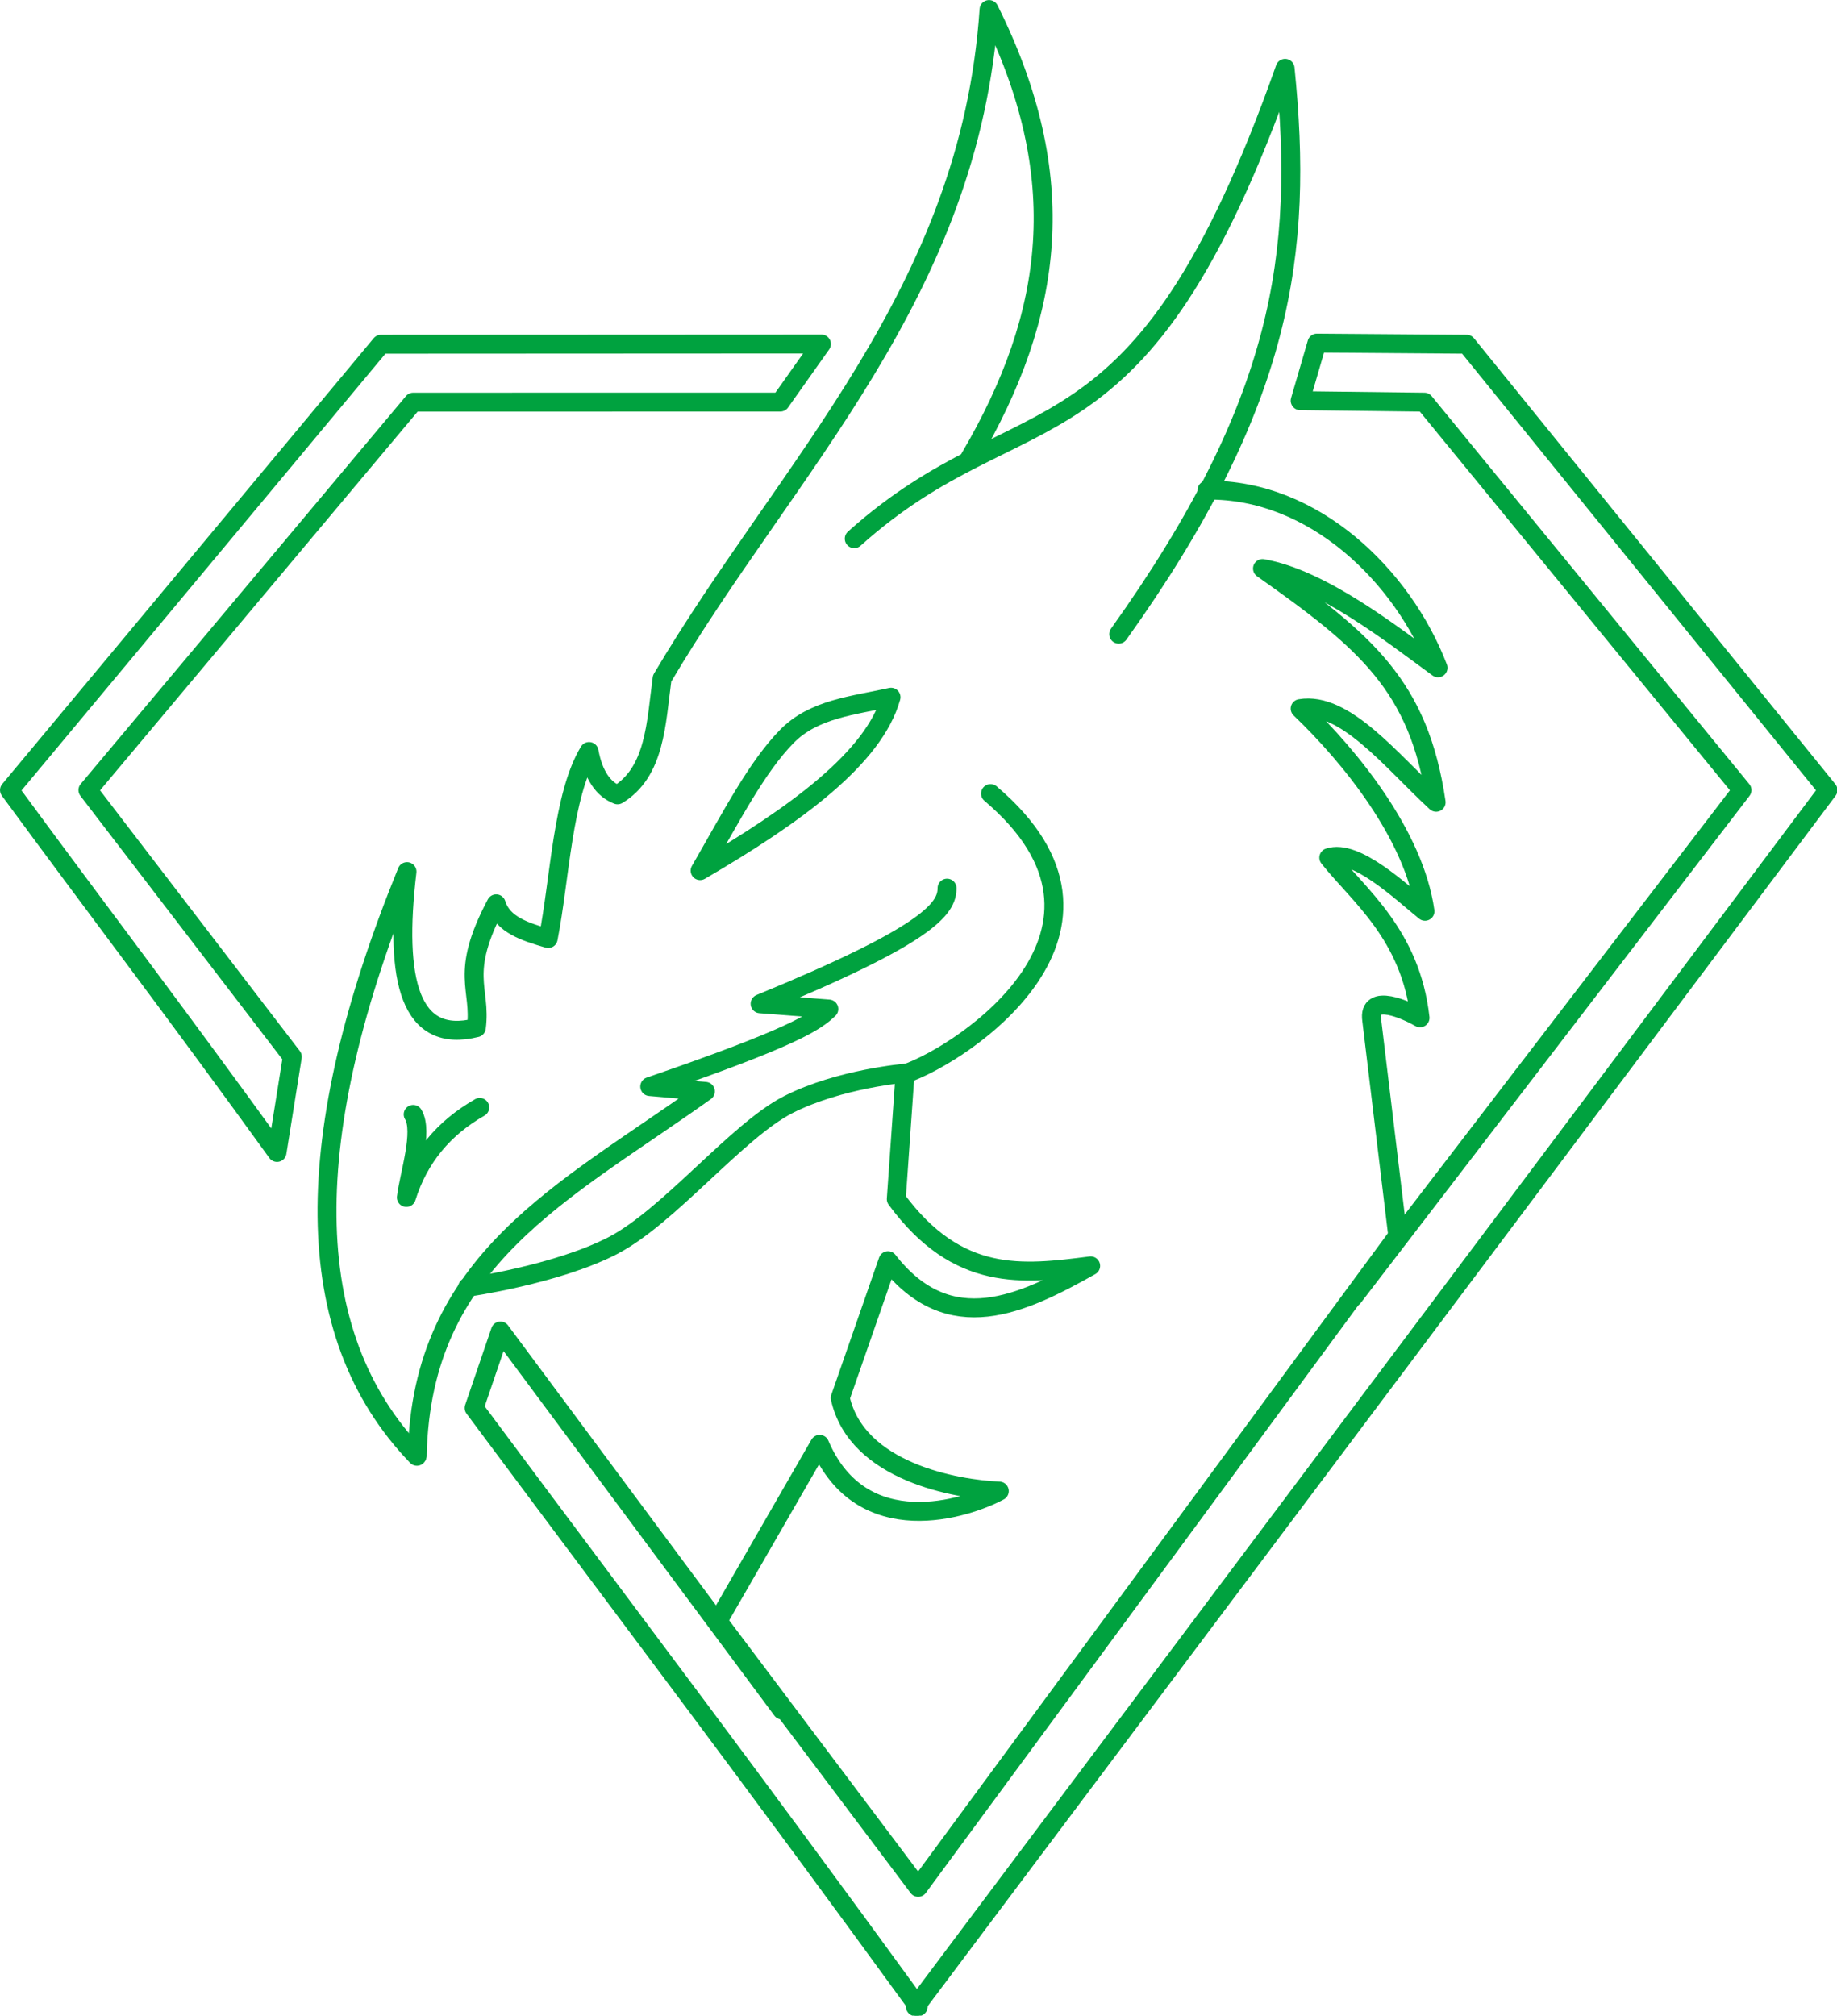
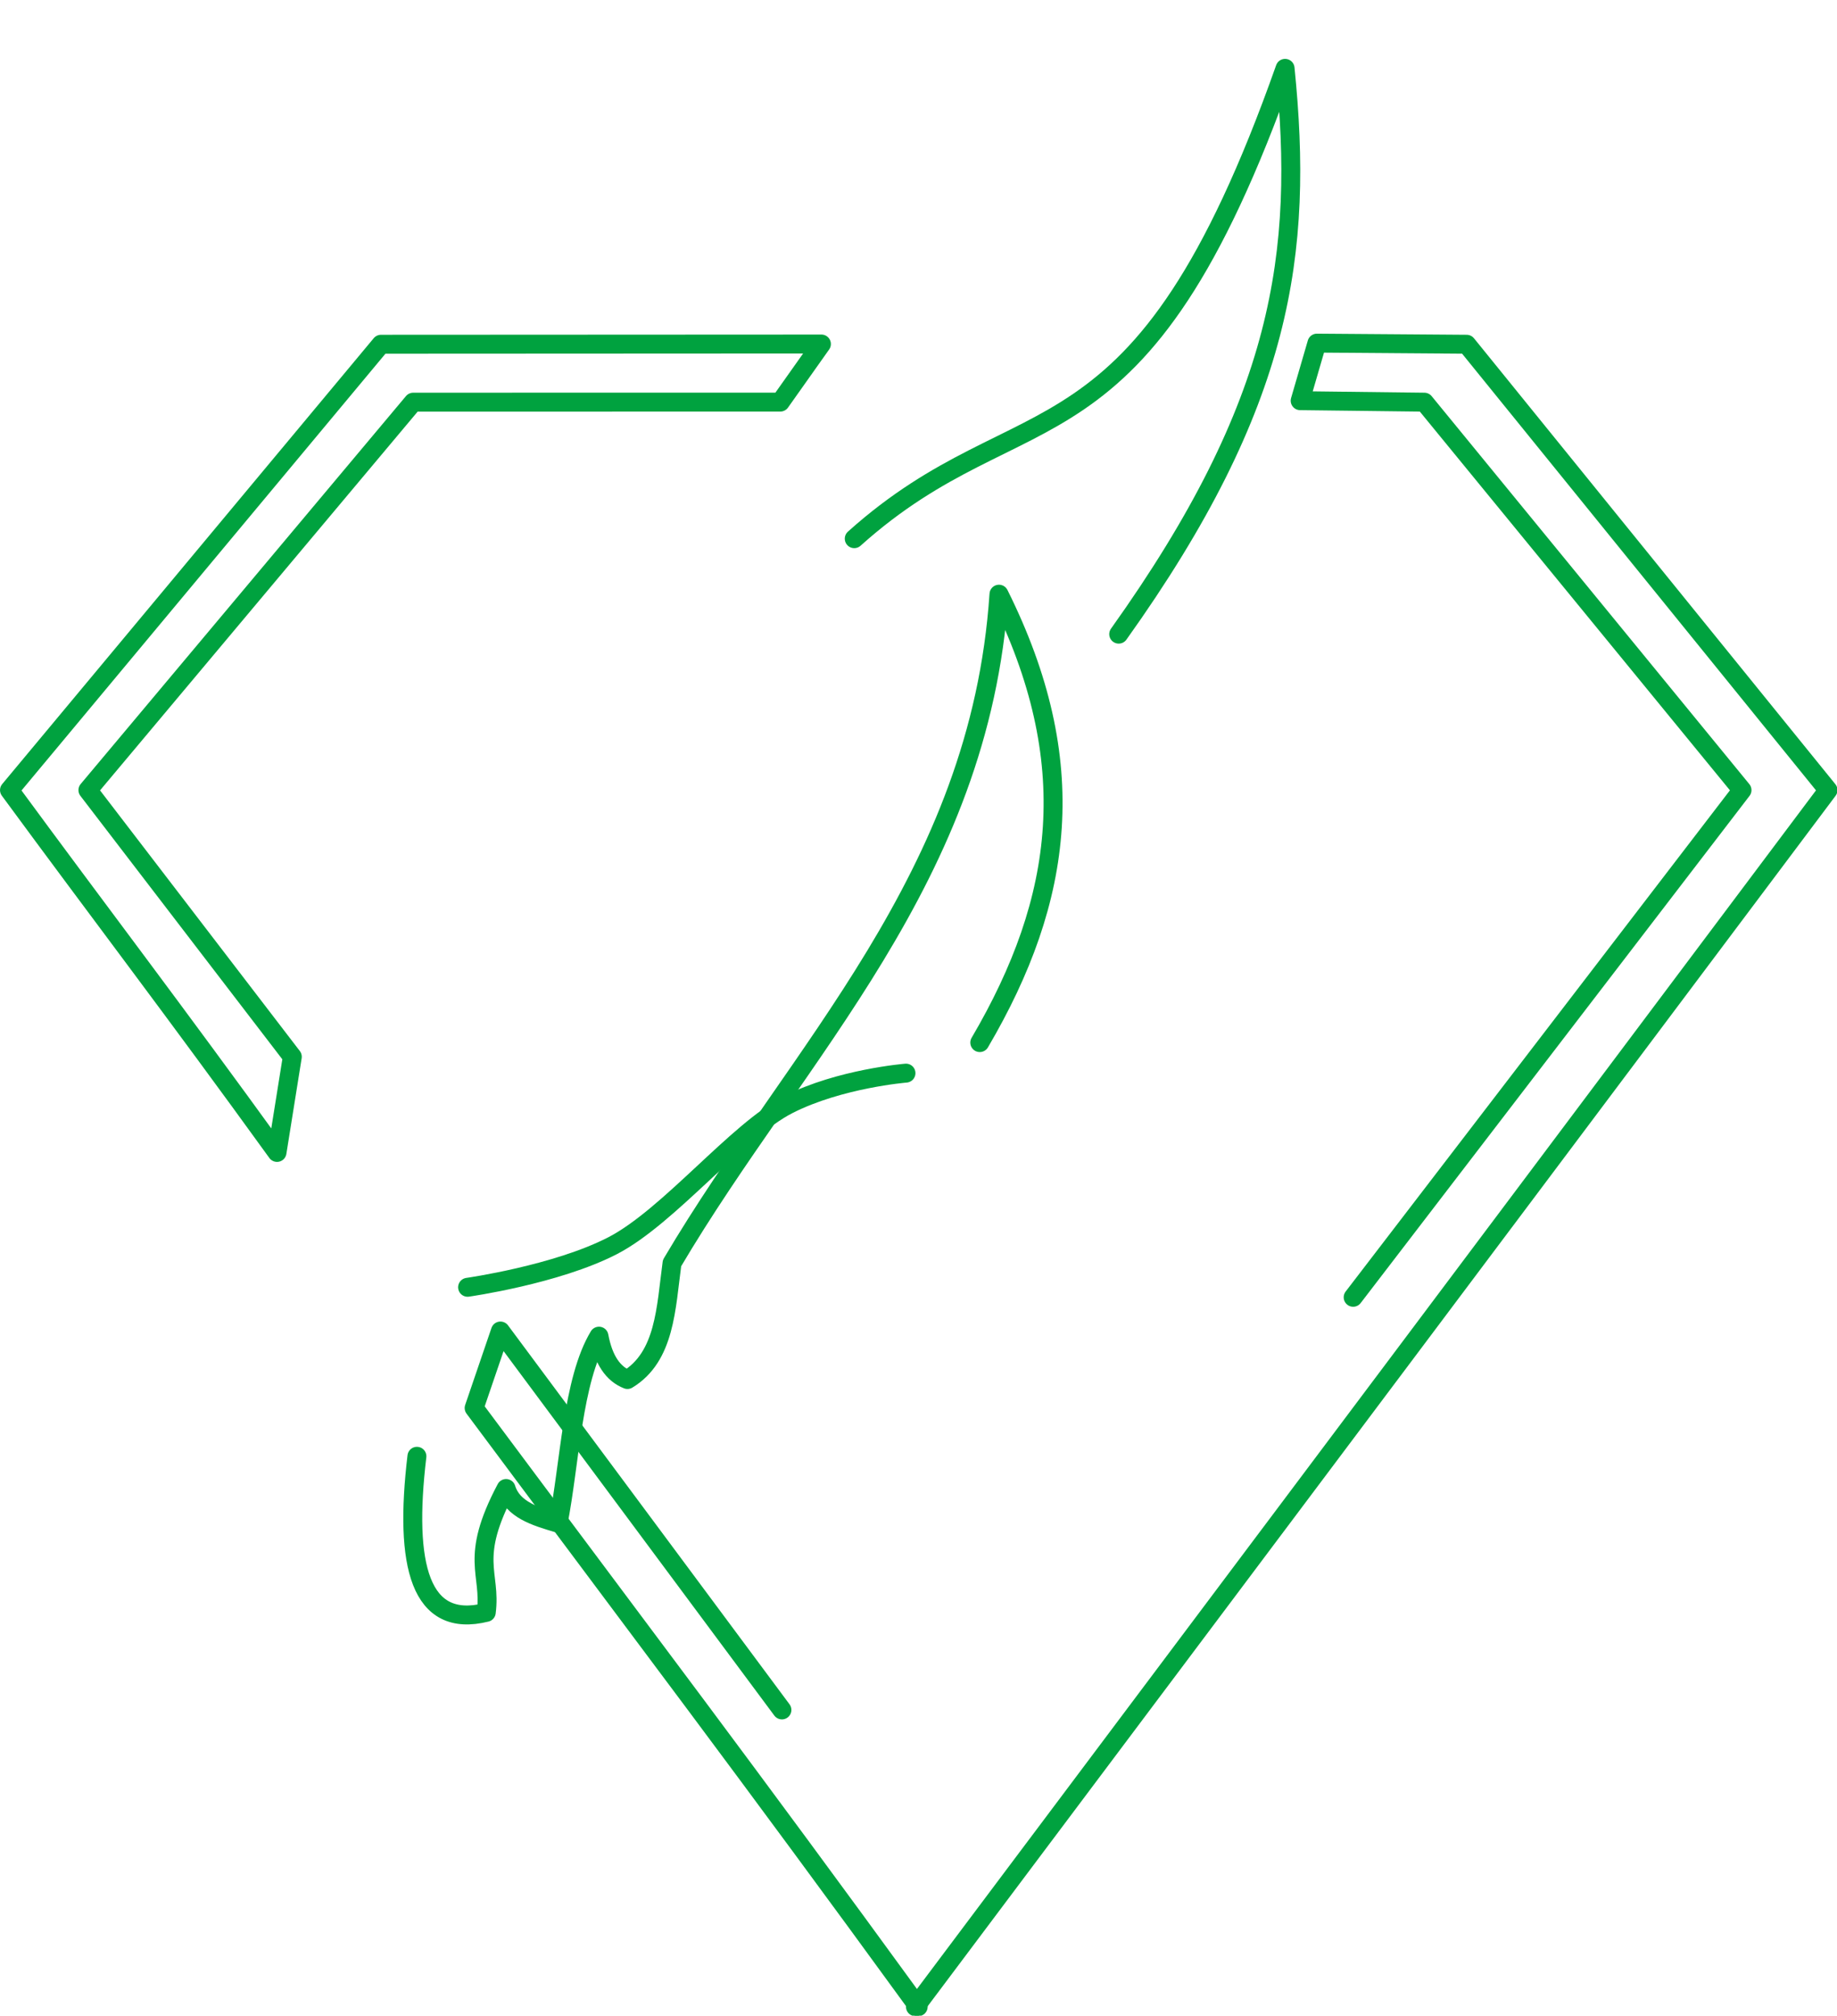
<svg xmlns="http://www.w3.org/2000/svg" xmlns:ns1="http://www.inkscape.org/namespaces/inkscape" xmlns:ns2="http://sodipodi.sourceforge.net/DTD/sodipodi-0.dtd" width="135.466mm" height="148.608mm" viewBox="0 0 135.466 148.608" version="1.1" id="svg5" xml:space="preserve" ns1:version="1.3.2 (091e20e, 2023-11-25, custom)" ns2:docname="ZZLogo - Copy.svg" ns1:export-filename="ZZLogo - Copy.png" ns1:export-xdpi="96" ns1:export-ydpi="96">
  <ns2:namedview id="namedview7" pagecolor="#ffffff" bordercolor="#666666" borderopacity="1.0" ns1:showpageshadow="2" ns1:pageopacity="0.0" ns1:pagecheckerboard="0" ns1:deskcolor="#d1d1d1" ns1:document-units="mm" showgrid="false" ns1:zoom="0.35355339" ns1:cx="22.627417" ns1:cy="117.37973" ns1:window-width="1920" ns1:window-height="1009" ns1:window-x="1912" ns1:window-y="-8" ns1:window-maximized="1" ns1:current-layer="layer1" />
  <defs id="defs2" />
  <g ns1:label="Layer 1" ns1:groupmode="layer" id="layer1" transform="translate(-30.75,-71.283)">
    <g id="g3002" transform="matrix(0.821,0,0,0.821,21.678,53.72)">
      <g id="g1917" style="fill:none;fill-opacity:0;stroke:#00a23f;stroke-opacity:1">
-         <path style="display:inline;fill:none;fill-opacity:0;stroke:#00a23f;stroke-width:1.7;stroke-linecap:round;stroke-linejoin:round;stroke-dasharray:none;stroke-opacity:1" d="M 48.498,152.169 C 37.807,141.097 37.956,123.321 47.608,99.666 c -1.17,9.827 0.279,15.496 6.229,14.016 0.465,-3.586 -1.586,-4.769 1.78,-11.123 0.591,1.908 2.634,2.509 4.672,3.115 1.06,-5.397 1.29,-12.852 3.671,-16.796 0.398,2.131 1.27,3.393 2.558,3.893 3.387,-2.049 3.459,-6.418 4.004,-10.456 11.238,-19.037 27.656,-34.551 29.366,-60.067 7.487,15.01 5.864,27.351 -1.724,40.267" id="path1022" ns2:nodetypes="cccccccccc" />
-         <path style="display:inline;fill:none;fill-opacity:0;stroke:#00a23f;stroke-width:1.7;stroke-linecap:round;stroke-linejoin:round;stroke-dasharray:none;stroke-opacity:1" d="m 119.466,65.406 c 9.607,-0.113 17.596,7.74 20.748,15.956 -4.167,-3.051 -10.441,-7.987 -15.765,-8.916 9.245,6.532 14.057,10.502 15.595,20.992 -4.004,-3.693 -8.208,-9.093 -12.212,-8.412 4.507,4.313 10.247,11.386 11.211,18.201 -2.208,-1.794 -6.244,-5.634 -8.638,-4.817 2.685,3.395 7.35,6.897 8.193,14.383 -1.134,-0.657 -4.707,-2.323 -4.339,0.211 l 2.337,19.366 -43.074,58.509 -17.994,-23.915 9.144,-15.867 c 3.776,8.864 13.231,5.764 16.137,4.196 -3.839,-0.164 -12.812,-1.704 -14.289,-8.364 l 4.293,-12.324 c 5.524,7.088 12.085,3.891 18.202,0.464 -6.144,0.781 -11.931,1.509 -17.461,-5.995 l 0.787,-11.248 c 5.273,-1.804 22.064,-12.982 7.68,-25.169" id="path1024" ns2:nodetypes="cccccccccccccccccccc" />
-         <path style="display:inline;fill:none;fill-opacity:0;stroke:#00a23f;stroke-width:1.7;stroke-linecap:round;stroke-linejoin:round;stroke-dasharray:none;stroke-opacity:1" d="m 48.53,152.073 c 0.364,-17.55 13.114,-23.562 25.877,-32.675 l -4.995,-0.433 c 12.934,-4.446 14.889,-5.81 16.085,-6.961 l -6.174,-0.472 c 15.085,-6.19 16.801,-8.534 16.793,-10.382" id="path1026" ns2:nodetypes="cccccc" />
+         <path style="display:inline;fill:none;fill-opacity:0;stroke:#00a23f;stroke-width:1.7;stroke-linecap:round;stroke-linejoin:round;stroke-dasharray:none;stroke-opacity:1" d="M 48.498,152.169 c -1.17,9.827 0.279,15.496 6.229,14.016 0.465,-3.586 -1.586,-4.769 1.78,-11.123 0.591,1.908 2.634,2.509 4.672,3.115 1.06,-5.397 1.29,-12.852 3.671,-16.796 0.398,2.131 1.27,3.393 2.558,3.893 3.387,-2.049 3.459,-6.418 4.004,-10.456 11.238,-19.037 27.656,-34.551 29.366,-60.067 7.487,15.01 5.864,27.351 -1.724,40.267" id="path1022" ns2:nodetypes="cccccccccc" />
        <path style="display:inline;fill:none;fill-opacity:0;stroke:#00a23f;stroke-width:1.7;stroke-linecap:round;stroke-linejoin:round;stroke-dasharray:none;stroke-opacity:1" d="m 87.779,69.767 c 15.387,-13.807 25.542,-5 38.698,-42.238 1.674,16.553 -0.123,30.046 -14.944,50.811" id="path1754" ns2:nodetypes="ccc" />
-         <path style="display:inline;fill:none;fill-opacity:0;stroke:#00a23f;stroke-width:1.7;stroke-linecap:round;stroke-linejoin:round;stroke-dasharray:none;stroke-opacity:1" d="m 48.162,121.466 c 0.934,1.535 -0.358,5.395 -0.612,7.458 1.131,-3.609 3.386,-6.254 6.593,-8.084" id="path1852" ns2:nodetypes="ccc" />
-         <path style="display:inline;fill:none;fill-opacity:0;stroke:#00a23f;stroke-width:1.7;stroke-linecap:round;stroke-linejoin:round;stroke-dasharray:none;stroke-opacity:1" d="m 73.935,99.577 c 2.855,-4.954 5.11,-9.326 7.796,-12.062 2.426,-2.473 5.957,-2.756 9.351,-3.511 -1.526,5.438 -8.541,10.552 -17.147,15.574 z" id="path1854" ns2:nodetypes="cscc" />
        <path style="display:inline;fill:none;fill-opacity:0;stroke:#00a23f;stroke-width:1.7;stroke-linecap:round;stroke-linejoin:round;stroke-dasharray:none;stroke-opacity:1" d="m 92.426,117.761 c 0,0 -5.955,0.482 -10.558,2.817 -4.603,2.335 -10.74,10.073 -15.795,12.681 -5.055,2.608 -13.024,3.733 -13.024,3.733" id="path1856" ns2:nodetypes="czzc" />
      </g>
      <path style="fill:none;fill-opacity:0;stroke:#00a23f;stroke-width:1.7;stroke-linecap:round;stroke-linejoin:round;stroke-dasharray:none;stroke-opacity:1" d="M 93.522,201.599 C 77.944,180.188 69.214,168.744 53.637,147.833 l 2.362,-6.914 25.284,34.028" id="path1921" ns2:nodetypes="cccc" />
      <path style="fill:none;fill-opacity:0;stroke:#00a23f;stroke-width:1.7;stroke-linecap:round;stroke-linejoin:round;stroke-dasharray:none;stroke-opacity:1" d="M 132.592,137.891 167.519,92.346 138.987,57.508 127.832,57.374 l 1.505,-5.169 13.448,0.101 32.457,40.041 -81.966,109.253" id="path1962" ns2:nodetypes="cccccccc" />
      <path style="fill:none;stroke:#00a23f;stroke-width:1.7;stroke-linecap:round;stroke-linejoin:round;stroke-dasharray:none;stroke-opacity:1" d="M 84.83,52.286 45.272,52.306 11.902,92.346 c 8.177,11.129 14.788,19.753 24.03,32.536 l 1.373,-8.59 -18.359,-23.946 29.219,-34.838 32.971,-0.006 3.694,-5.217 z" id="path1964" ns2:nodetypes="cccccccccc" />
    </g>
  </g>
</svg>